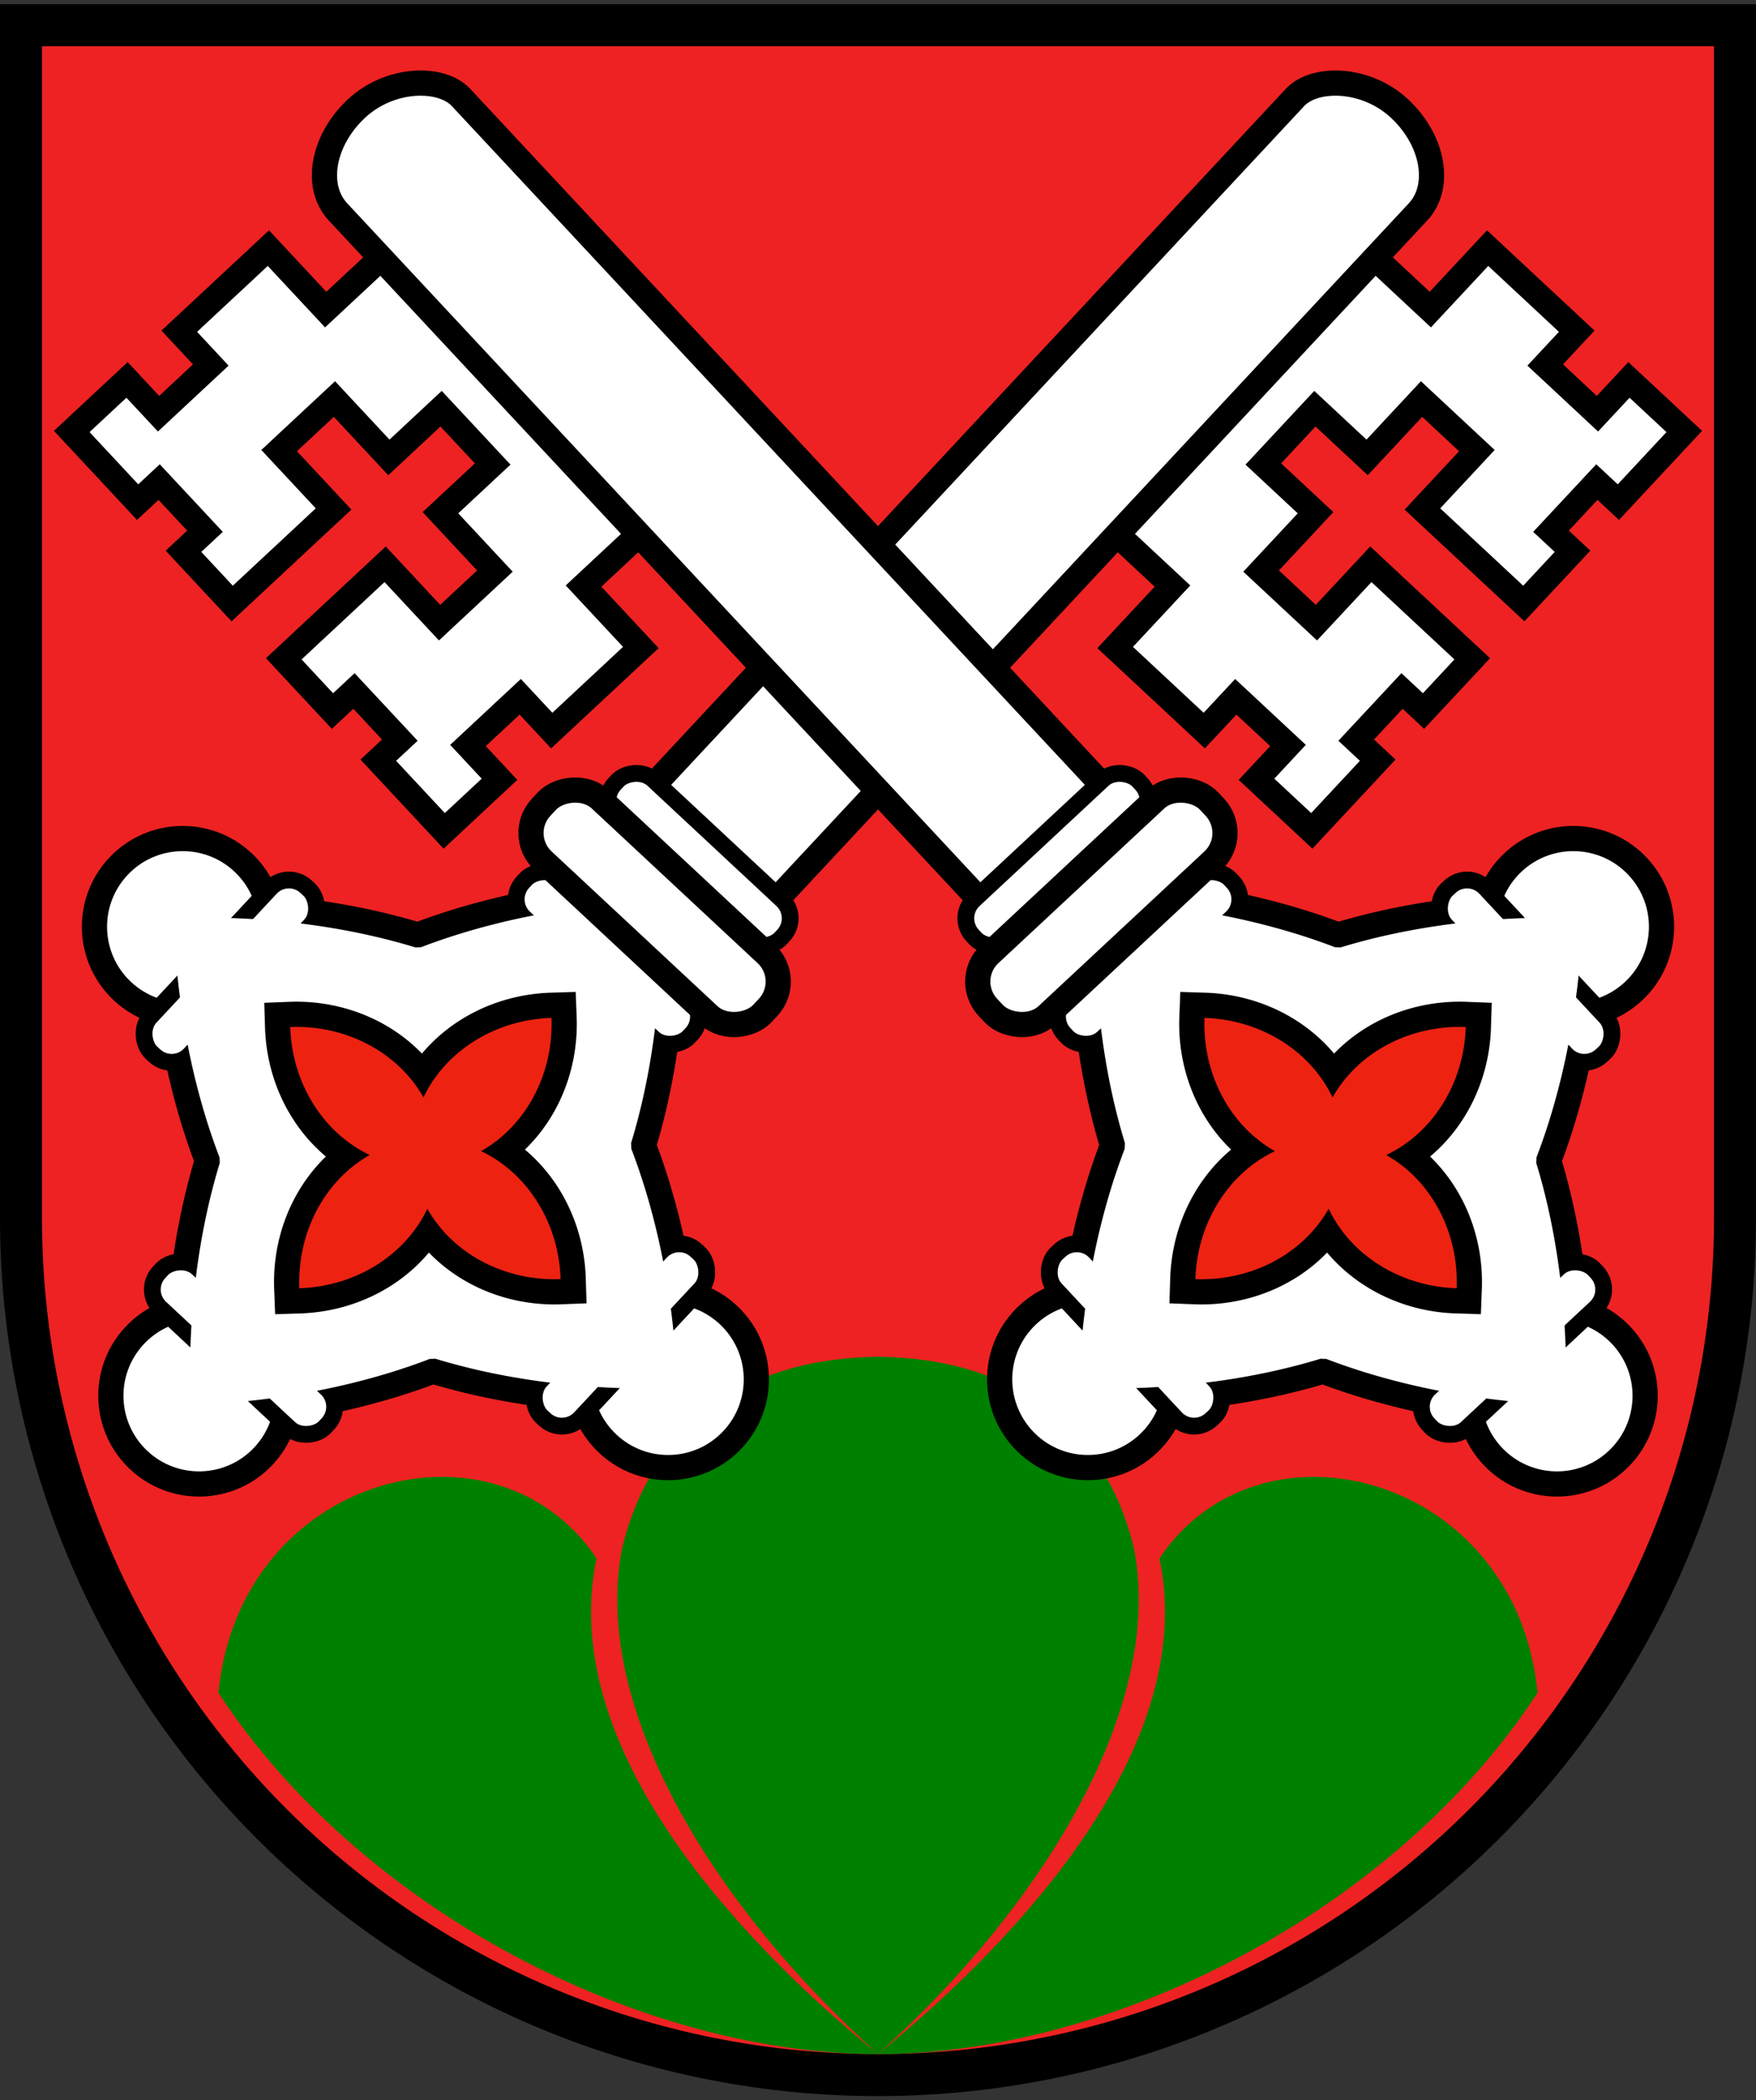
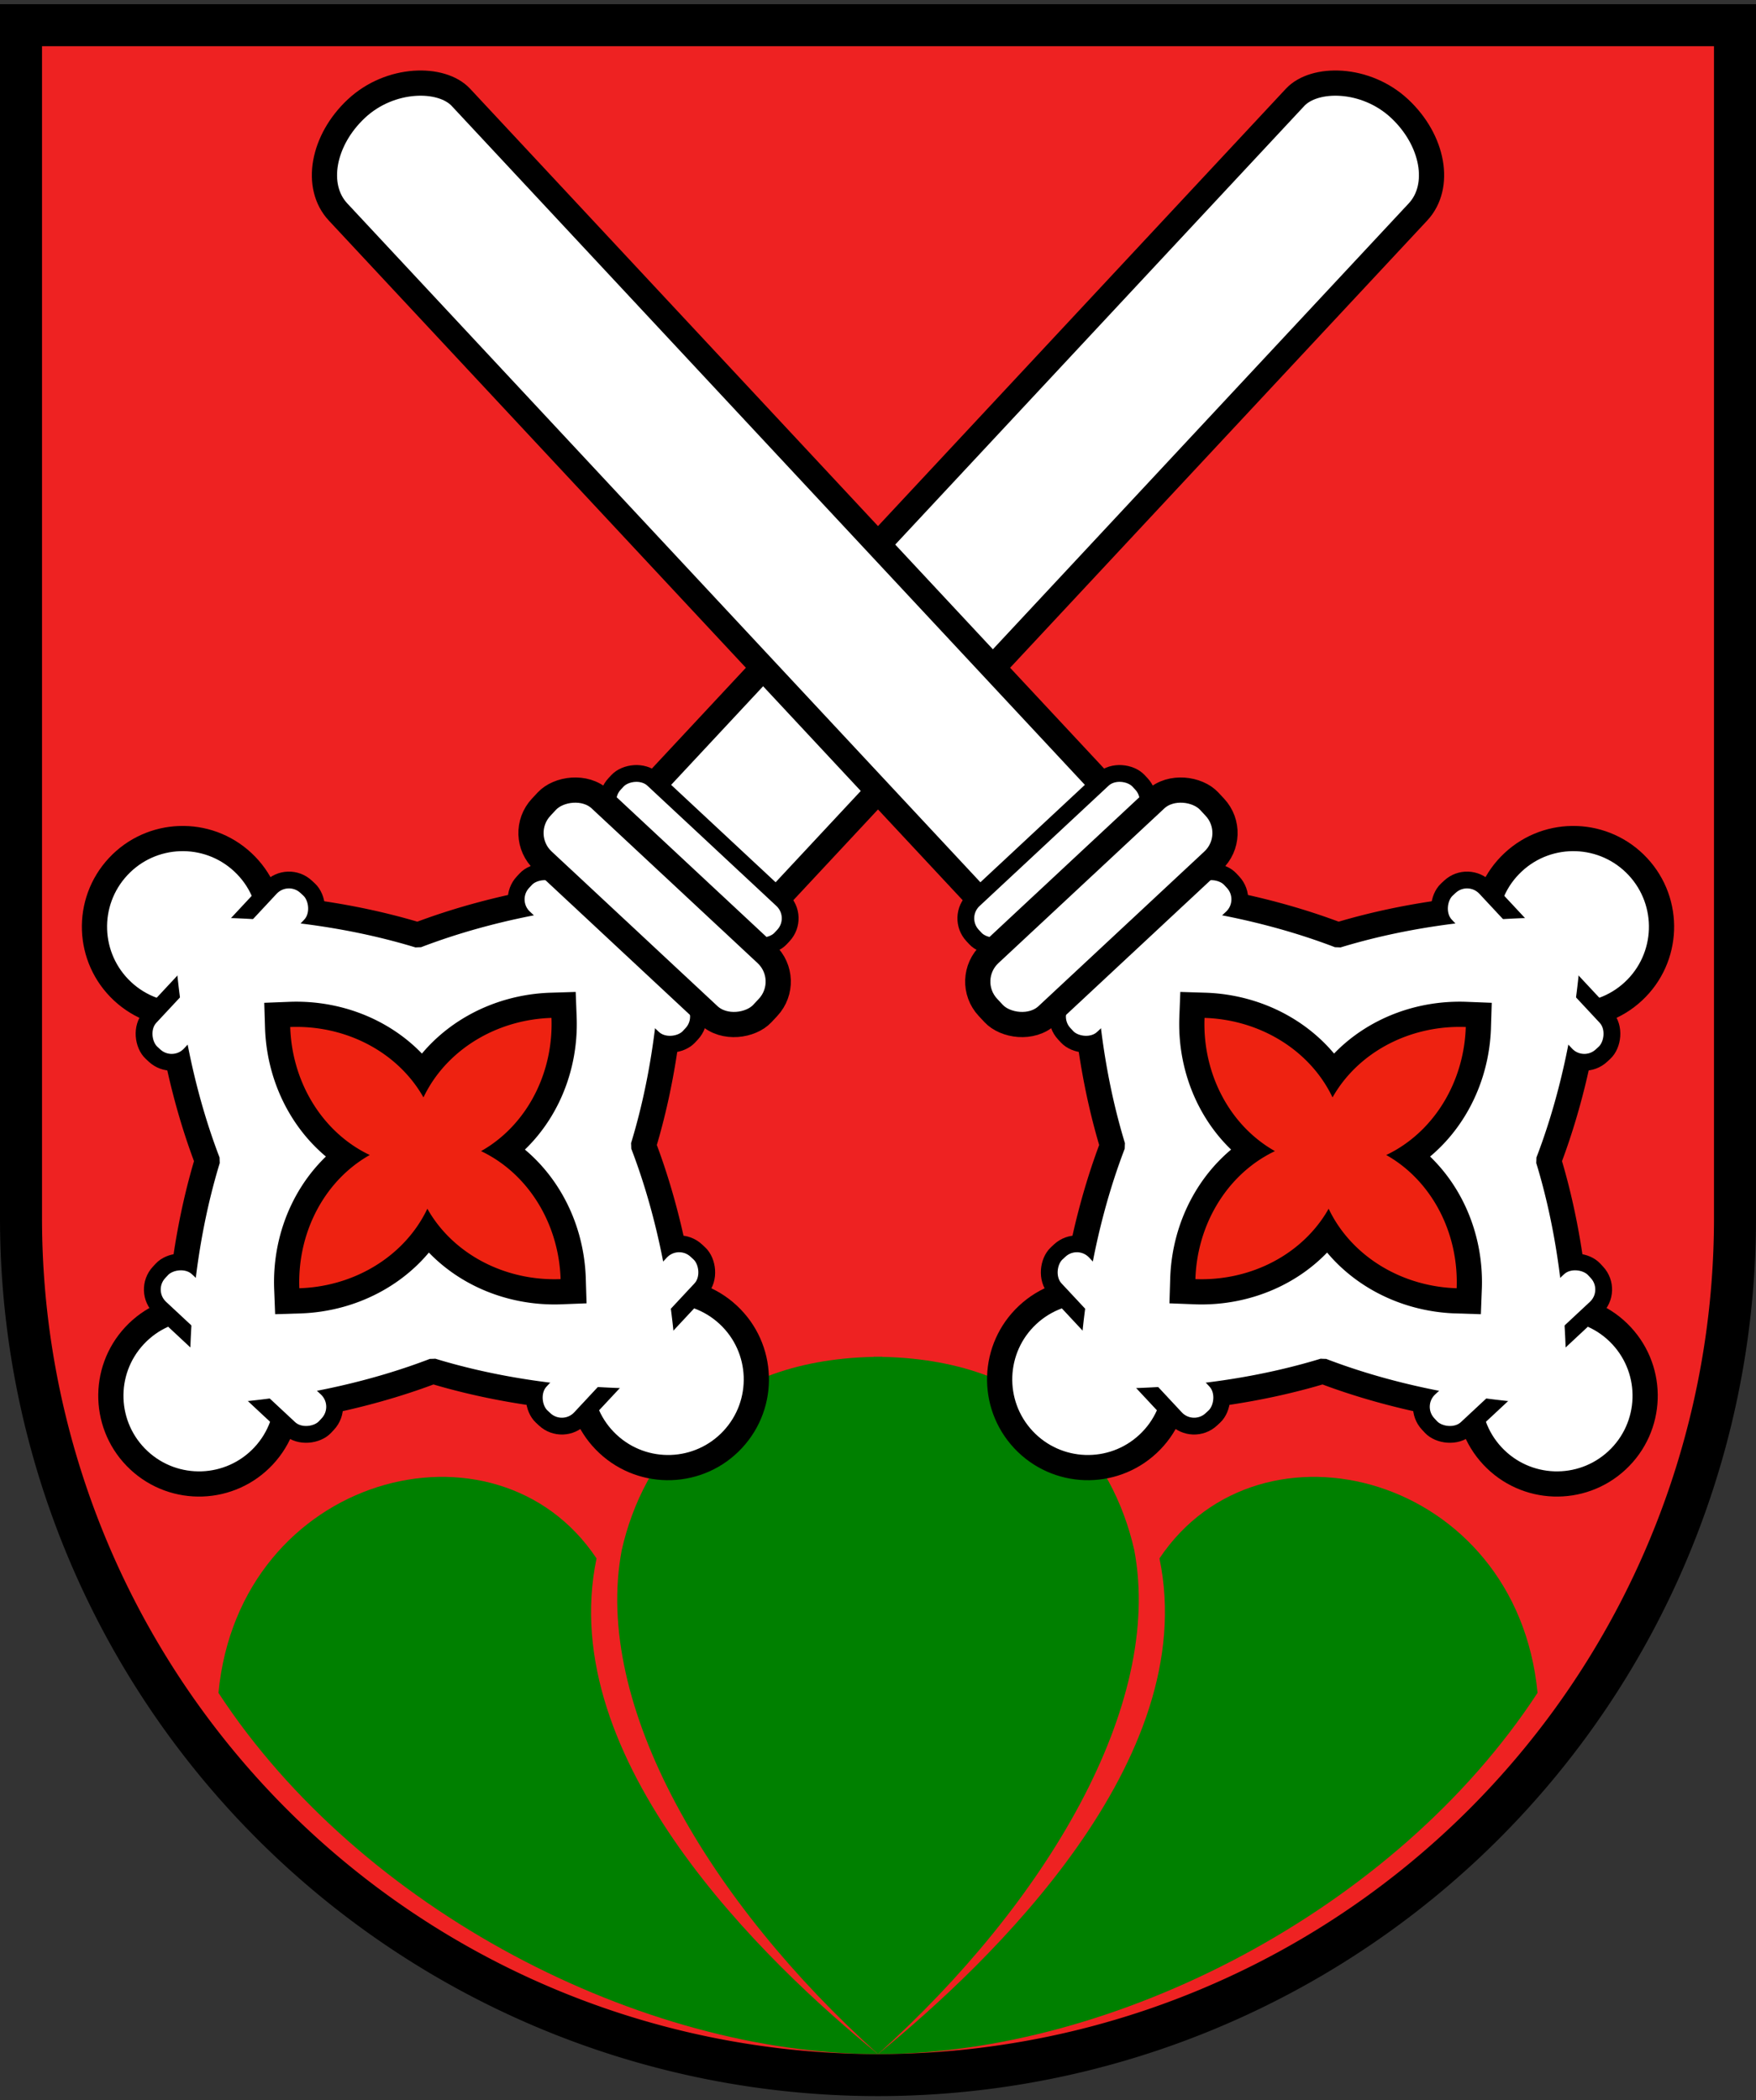
<svg xmlns="http://www.w3.org/2000/svg" xmlns:ns1="http://sodipodi.sourceforge.net/DTD/sodipodi-0.dtd" xmlns:ns2="http://www.inkscape.org/namespaces/inkscape" xmlns:xlink="http://www.w3.org/1999/xlink" viewBox="-209 -313 418 500" version="1.1" id="svg36" ns1:docname="CHE La Neuveville District COA.svg" ns2:version="0.92.3 (2405546, 2018-03-11)">
  <rect x="-209" y="-313" width="418" height="500" fill="#333333" stroke="none" />
  <defs id="defs40" />
  <ns1:namedview pagecolor="#ffffff" bordercolor="#666666" borderopacity="1" objecttolerance="10" gridtolerance="10" guidetolerance="10" ns2:pageopacity="0" ns2:pageshadow="2" ns2:window-width="1920" ns2:window-height="1017" id="namedview38" showgrid="false" ns2:zoom="0.944" ns2:cx="-54.771186" ns2:cy="250" ns2:window-x="-8" ns2:window-y="-8" ns2:window-maximized="1" ns2:current-layer="svg36" />
  <path stroke="#000" stroke-width="10" d="m-204-307v284a204 204 0 0 0 408 0v-284z" fill="#e22" id="path2" />
  <use xlink:href="#c" transform="scale(-1,1)" id="use4" style="fill:#008000" />
  <g id="c">
    <path d="M 0,176 C 40,140 68,93 61,56 56,34 39,10 -1,10 m 1,166 c -27,-22 -77,-70 -67,-118 -24,-36 -85,-20 -90,32 34,52 101,86 157,86" id="path6" ns2:connector-curvature="0" style="fill:#008000" />
    <g id="d" transform="rotate(-43,5,-156)">
      <g id="g32" style="fill:#ffffff;stroke:#000000;stroke-width:6">
-         <path d="m -20,-310 h -18 v -20 h -29 v 11 h -17 v -11 h -18 v 23 h 7 v 16 h -7 v 17 h 33 v -19 h 18 v 19 h 17 v 18 h -17 v 19 h -18 v -19 h -33 v 17 h 7 v 16 h -7 v 23 h 18 v -11 h 17 v 11 h 29 v -20 h 18" id="path8" ns2:connector-curvature="0" />
        <rect rx="20" ry="15" height="300" width="40" y="-340" x="-20" id="rect10" />
        <use xlink:href="#k" id="use12" style="stroke-width:12" x="0" y="0" width="100%" height="100%" />
        <g id="r">
          <g id="e">
            <circle id="f" cy="-79" r="21" cx="0" />
            <rect id="b" rx="6" height="13" width="54" y="-70" x="-27" style="stroke-width:4" />
          </g>
          <use xlink:href="#e" transform="scale(-1)" id="use17" x="0" y="0" width="100%" height="100%" />
        </g>
        <use xlink:href="#r" transform="rotate(90)" id="use20" x="0" y="0" width="100%" height="100%" />
        <g id="g26" style="stroke-width:0">
          <path id="k" d="M -82,0 A 106.688,57.983 45 1 0 0,-82 57.983,106.688 45 1 0 82,0 106.688,57.983 45 1 0 0,82 57.983,106.688 45 1 0 -82,0 Z" ns2:connector-curvature="0" />
          <use xlink:href="#i" id="use23" style="stroke-width:12" x="0" y="0" width="100%" height="100%" />
          <path id="i" d="M -44,0 A 34.224,31.113 45 1 0 0,-44 31.113,34.224 45 1 0 44,0 34.224,31.113 45 1 0 0,44 31.113,34.224 45 1 0 -44,0 Z" ns2:connector-curvature="0" style="fill:#ee2211" />
        </g>
        <use y="-32" xlink:href="#b" id="use28" x="0" width="100%" height="100%" />
        <rect rx="9" height="20" width="72" y="-90" x="-36" id="rect30" />
      </g>
    </g>
  </g>
</svg>